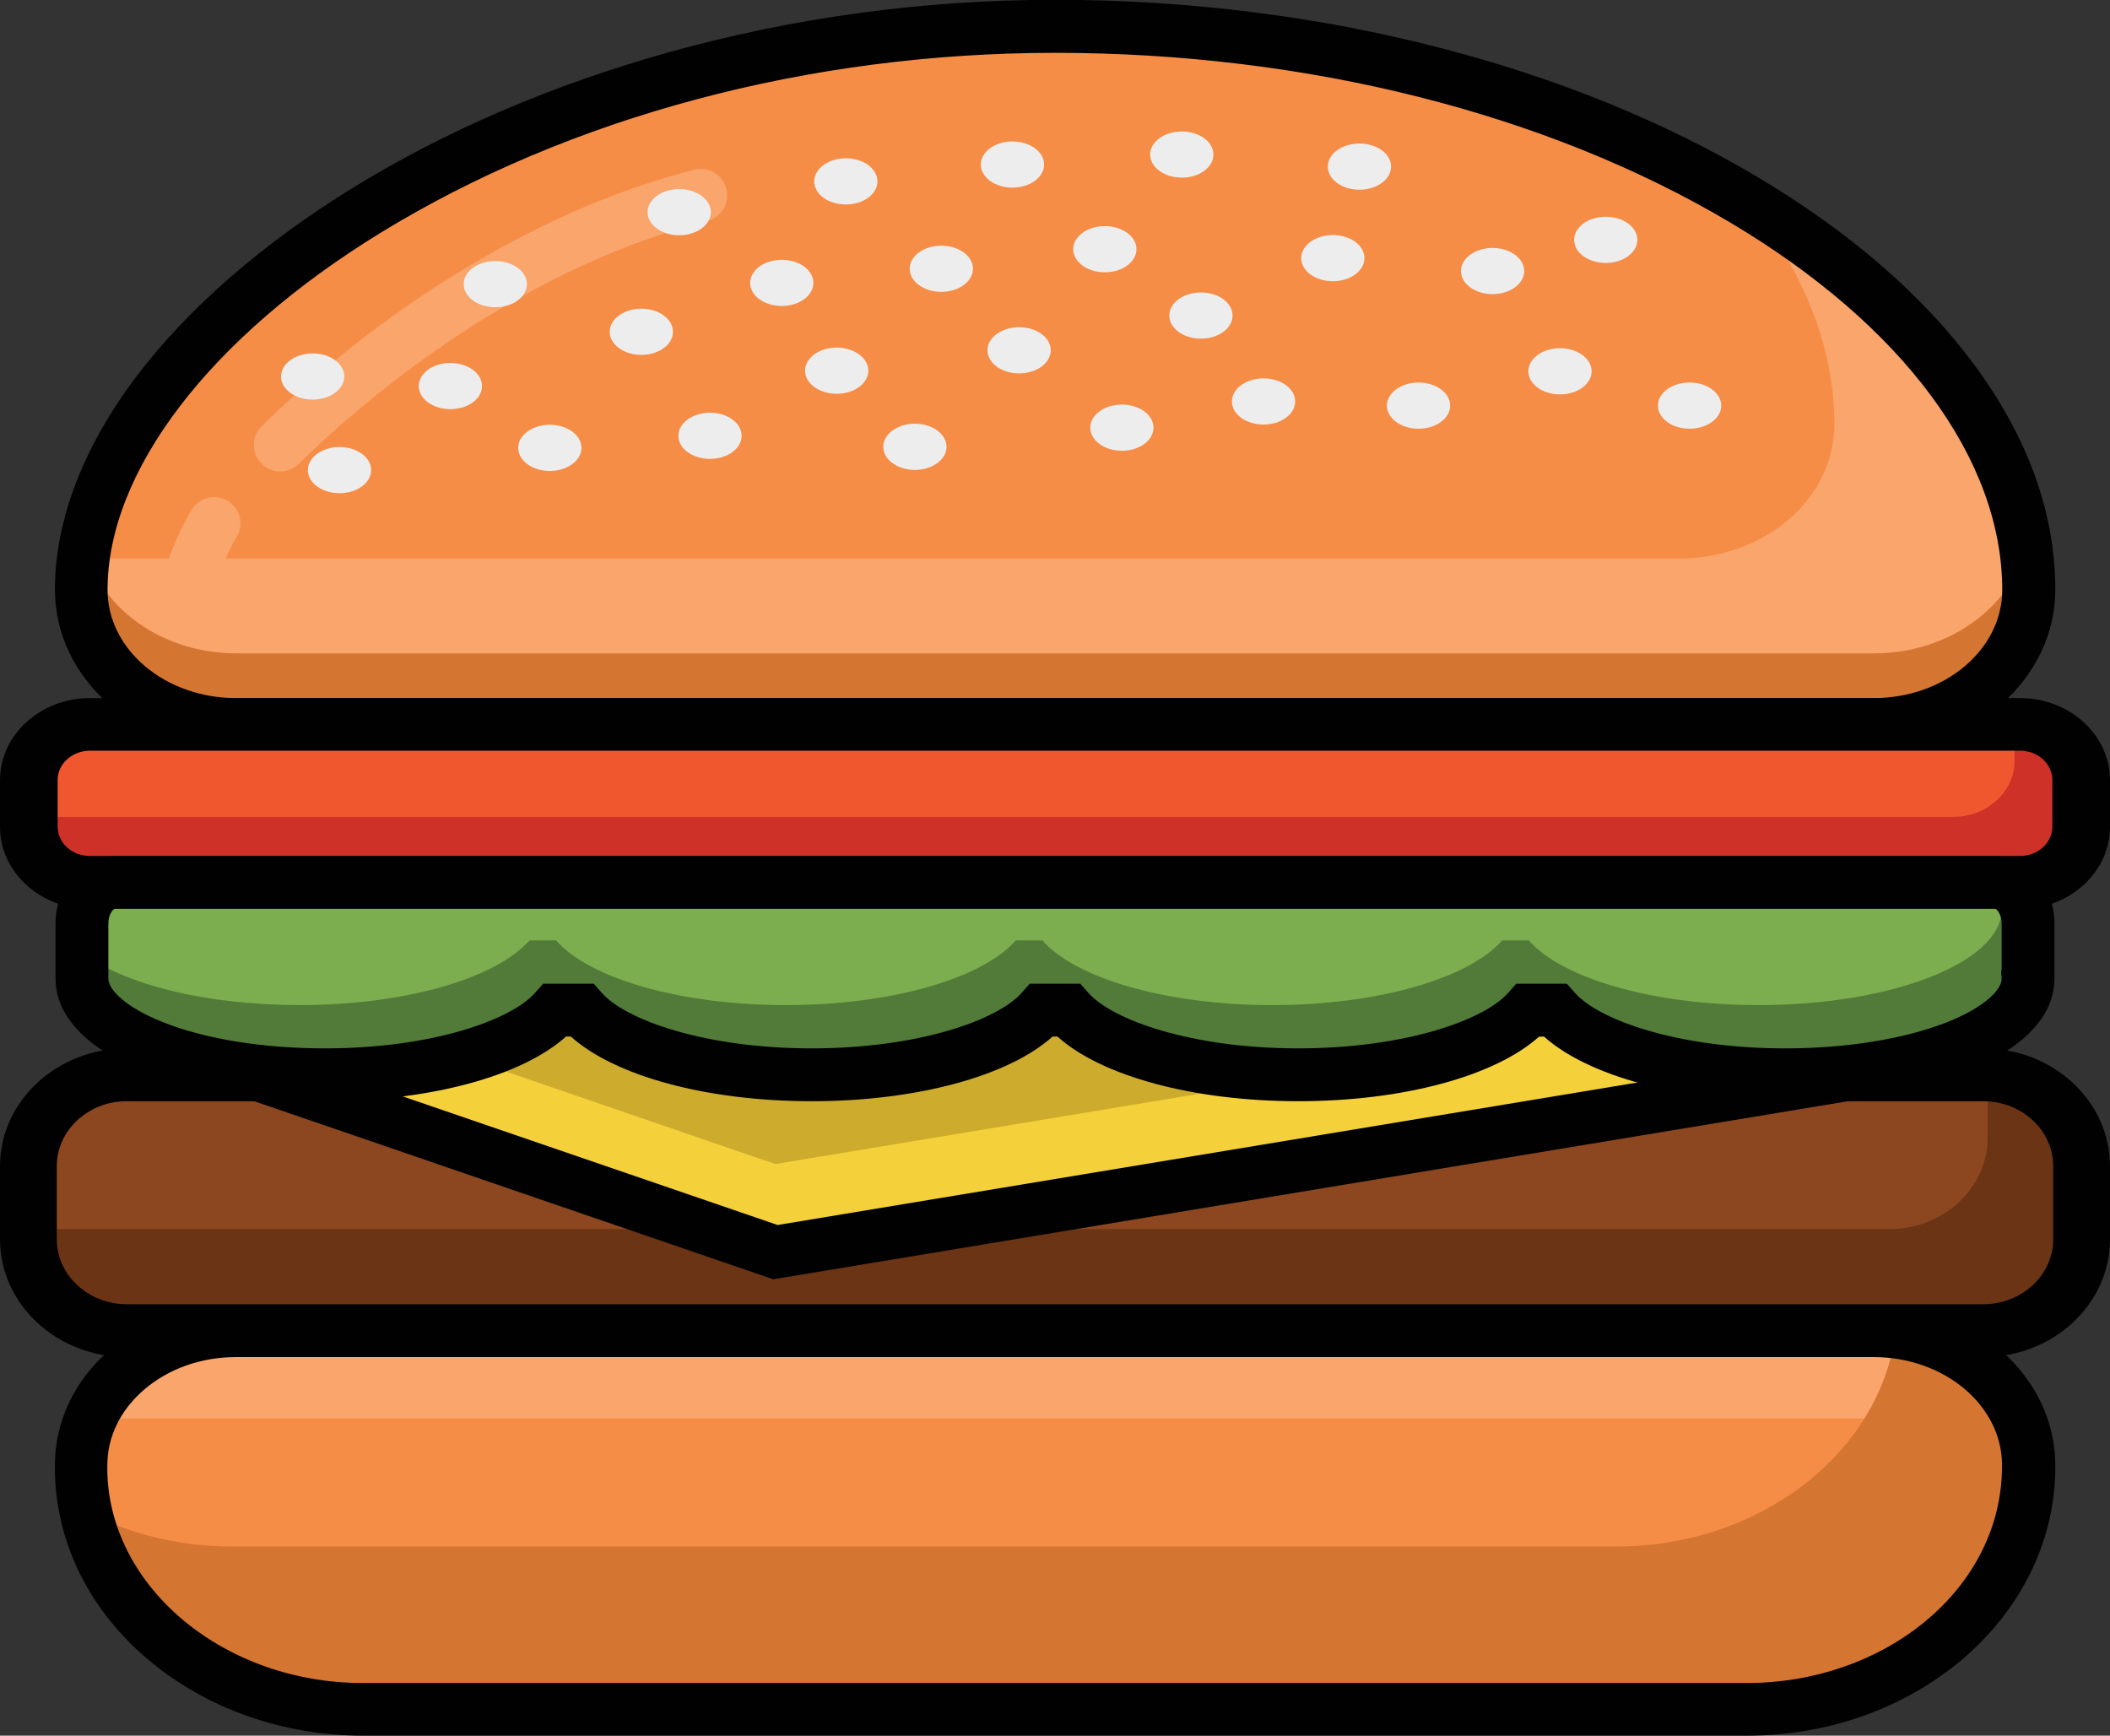
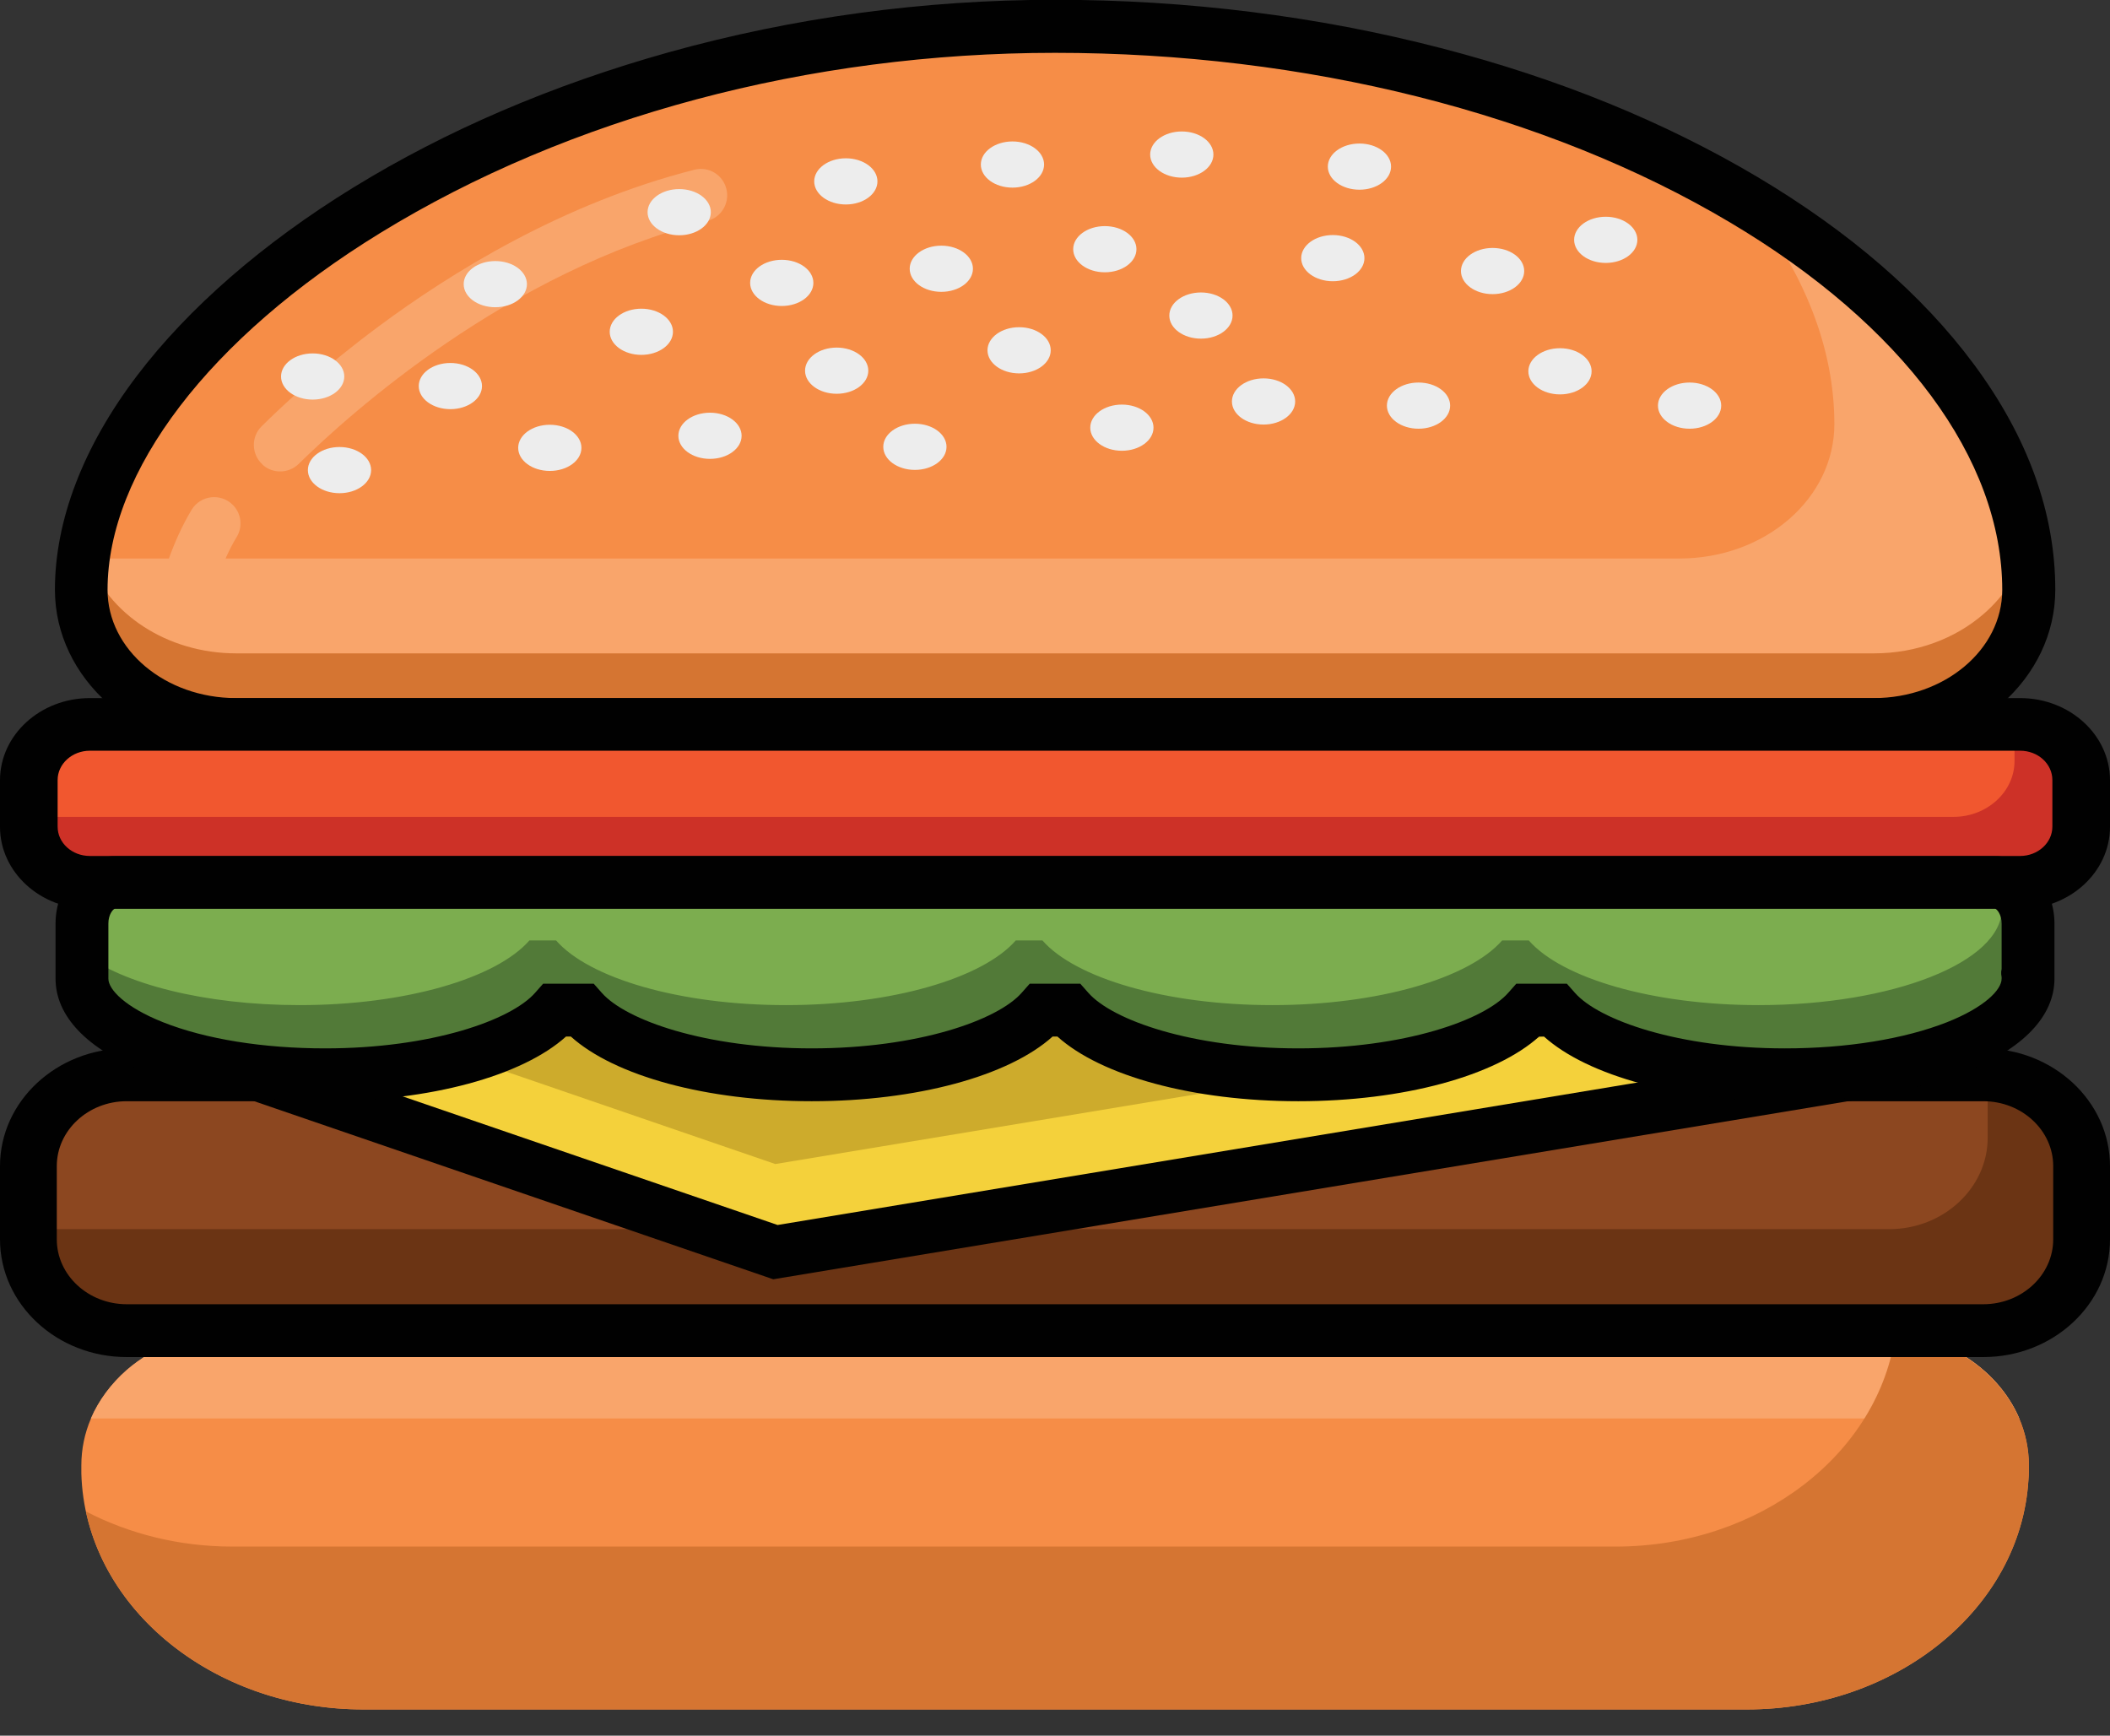
<svg xmlns="http://www.w3.org/2000/svg" id="Layer_2" data-name="Layer 2" viewBox="0 0 101.43 83.44">
  <rect x="0" y="0" width="101.43" height="83.44" fill="#333333" stroke="none" />
  <defs>
    <style>
      .cls-1 {
        fill: #010101;
      }

      .cls-2 {
        fill: #f4d13b;
      }

      .cls-3 {
        fill: #f1572f;
      }

      .cls-4 {
        fill: #f68d47;
      }

      .cls-5 {
        fill: #6b3414;
      }

      .cls-6 {
        fill: #f9a56b;
      }

      .cls-7 {
        fill: #cdab2c;
      }

      .cls-8 {
        fill: #cd3127;
      }

      .cls-9 {
        fill: #7cad4f;
      }

      .cls-10 {
        fill: #d57532;
      }

      .cls-11 {
        fill: #ededed;
      }

      .cls-12 {
        fill: #8c4720;
      }

      .cls-13 {
        fill: #527a38;
      }
    </style>
  </defs>
  <g id="Layer_1-2" data-name="Layer 1">
    <g>
      <g>
        <g>
          <path class="cls-4" d="M90.08,34.83H11.36c-4.11,0-7.45-2.9-7.45-6.47h0C3.9,15.83,24.86,1.27,50.72,1.27h0c25.85,0,46.81,13.17,46.81,27.09h0c0,3.57-3.34,6.47-7.45,6.47Z" />
          <path class="cls-6" d="M97.53,28.36c0,1.79-.83,3.4-2.18,4.57-1.35,1.17-3.21,1.89-5.27,1.89H11.36c-4.12,0-7.45-2.9-7.45-6.47,0-.5.03-1,.1-1.5h76.72c2.06,0,3.92-.72,5.27-1.89,1.35-1.17,2.18-2.79,2.18-4.57,0-3.67-1.46-7.29-4.08-10.63,8.31,5.01,13.43,11.71,13.43,18.6Z" />
          <path class="cls-10" d="M97.53,28.36c0,1.79-.83,3.4-2.18,4.57-1.35,1.17-3.21,1.89-5.27,1.89H11.36c-4.12,0-7.45-2.9-7.45-6.47,0-.5.03-1,.1-1.5h.23c.94,2.64,3.77,4.56,7.12,4.56h78.72c2.06,0,3.92-.72,5.27-1.89,1.01-.87,1.73-2,2.03-3.25.1.69.16,1.39.16,2.09Z" />
          <path class="cls-1" d="M90.08,36.09H11.36c-4.81,0-8.72-3.47-8.72-7.74,0-3.33,1.36-6.88,3.94-10.28,2.47-3.26,6.06-6.38,10.38-9.04,4.5-2.77,9.62-4.96,15.2-6.52,5.99-1.67,12.24-2.52,18.56-2.52s12.61.78,18.54,2.32c5.65,1.46,10.76,3.55,15.21,6.19,4.42,2.63,7.92,5.65,10.4,8.99,2.61,3.51,3.93,7.17,3.93,10.86,0,4.27-3.91,7.74-8.72,7.74ZM50.72,2.54c-11.83,0-23.35,3.08-32.44,8.66-8.21,5.04-13.11,11.46-13.11,17.16,0,2.87,2.77,5.2,6.18,5.2h78.72c3.41,0,6.18-2.33,6.18-5.2,0-6.29-4.77-12.73-13.09-17.67-8.84-5.25-20.37-8.15-32.45-8.15Z" />
        </g>
        <g>
          <path class="cls-4" d="M97.53,70.44c0,.23,0,.46-.02.69-.37,6.21-6.37,11.05-13.53,11.05H17.46c-7.3,0-13.38-5.01-13.55-11.35,0-.13,0-.25,0-.38,0-.79.16-1.55.46-2.25.38-.88.97-1.67,1.72-2.33,1.35-1.17,3.21-1.89,5.27-1.89h78.72c3.21,0,5.94,1.76,6.99,4.22.3.7.46,1.46.46,2.25Z" />
          <path class="cls-6" d="M97.07,68.19H4.37c.38-.88.97-1.67,1.72-2.33,1.35-1.17,3.21-1.89,5.27-1.89h78.72c3.21,0,5.94,1.76,6.99,4.22Z" />
          <path class="cls-10" d="M97.53,70.44c0,.23,0,.46-.02.69-.37,6.21-6.37,11.05-13.54,11.05H17.46c-6.58,0-12.17-4.08-13.33-9.52,2.06,1.07,4.47,1.69,7.03,1.69h66.51c6.88,0,12.68-4.45,13.46-10.3,3.62.44,6.4,3.14,6.4,6.4Z" />
-           <path class="cls-1" d="M83.97,83.44H17.46c-3.84,0-7.48-1.28-10.26-3.59-2.85-2.37-4.46-5.57-4.56-8.99,0-.14,0-.28,0-.42,0-2.1.93-4.07,2.62-5.53,1.64-1.42,3.8-2.21,6.1-2.21h78.72c4.81,0,8.72,3.47,8.72,7.74,0,.25,0,.51-.02.76-.41,6.86-6.91,12.24-14.8,12.24ZM11.35,65.24c-1.68,0-3.26.56-4.44,1.58-1.13.98-1.75,2.26-1.75,3.62,0,.12,0,.23,0,.35.15,5.58,5.66,10.12,12.28,10.12h66.51c6.55,0,11.94-4.33,12.27-9.86.01-.2.02-.41.02-.61,0-2.87-2.77-5.2-6.18-5.2H11.35Z" />
        </g>
        <g>
          <rect class="cls-12" x="1.37" y="51.67" width="98.7" height="12.3" rx="6.15" ry="6.15" />
          <path class="cls-5" d="M100.07,56.06v3.52c0,2.41-2.13,4.39-4.73,4.39H6.09c-2.6,0-4.73-1.98-4.73-4.39v-.49c.07,0,.14,0,.21,0h89.25c2.6,0,4.73-1.98,4.73-4.39v-3.02c2.5.1,4.51,2.04,4.51,4.39Z" />
          <path class="cls-1" d="M95.34,65.24H6.09C2.73,65.24,0,62.7,0,59.58v-3.52C0,52.94,2.73,50.4,6.09,50.4h89.25c3.36,0,6.09,2.54,6.09,5.66v3.52c0,3.12-2.73,5.66-6.09,5.66ZM6.09,52.94c-1.85,0-3.36,1.4-3.36,3.12v3.52c0,1.72,1.51,3.12,3.36,3.12h89.25c1.85,0,3.36-1.4,3.36-3.12v-3.52c0-1.72-1.51-3.12-3.36-3.12H6.09Z" />
        </g>
        <g>
          <rect class="cls-3" x="1.39" y="34.83" width="98.66" height="7.61" rx="3.8" ry="3.8" />
          <path class="cls-8" d="M100.05,37.51v2.24c0,1.48-1.32,2.68-2.93,2.68H4.32c-1.61,0-2.93-1.21-2.93-2.68v-.48h92.52c1.61,0,2.93-1.21,2.93-2.68v-1.76h.27c1.61,0,2.93,1.21,2.93,2.68Z" />
          <path class="cls-1" d="M97.11,43.7H4.32c-2.38,0-4.32-1.77-4.32-3.95v-2.24c0-2.18,1.94-3.95,4.32-3.95h92.79c2.38,0,4.32,1.77,4.32,3.95v2.24c0,2.18-1.94,3.95-4.32,3.95ZM4.32,36.09c-.85,0-1.55.63-1.55,1.41v2.24c0,.78.69,1.41,1.55,1.41h92.79c.85,0,1.55-.63,1.55-1.41v-2.24c0-.78-.69-1.41-1.55-1.41H4.32Z" />
        </g>
        <g>
          <polygon class="cls-7" points="7.05 49.83 37.27 60.2 92.91 50.98 94.39 47.94 7.05 47.94 7.05 49.83" />
          <polygon class="cls-2" points="94.39 47.94 92.91 50.98 37.27 60.2 7.05 49.83 7.05 47.94 13.91 47.94 37.27 55.96 85.66 47.94 94.39 47.94" />
          <path class="cls-1" d="M37.17,61.5l-31.39-10.77v-4.06h90.63l-2.64,5.45-.65.11-55.95,9.27ZM9.16,49.21l28.22,9.68,54.67-9.06.3-.63H9.16Z" />
        </g>
        <g>
          <path class="cls-9" d="M97.49,44.41c0-1.09-.71-1.98-1.57-1.98H5.51c-.86,0-1.57.89-1.57,1.98v2.18c0,.08,0,.17.01.25,0,.07-.01.15-.01.22,0,2.55,5.24,4.62,11.69,4.62,5.12,0,9.47-1.3,11.05-3.11h1.28c1.58,1.81,5.93,3.11,11.05,3.11s9.47-1.3,11.05-3.11h1.28c1.58,1.81,5.93,3.11,11.05,3.11s9.47-1.3,11.05-3.11h1.28c1.58,1.81,5.93,3.11,11.05,3.11,6.46,0,11.69-2.07,11.69-4.62,0-.07,0-.15-.01-.22,0-.08.01-.16.01-.25v-2.18Z" />
          <path class="cls-13" d="M97.49,46.59c0,.08,0,.16-.01.25,0,.07.01.15.01.22,0,2.55-5.24,4.62-11.69,4.62-5.12,0-9.47-1.3-11.05-3.11h-1.28c-1.58,1.81-5.93,3.11-11.05,3.11s-9.47-1.3-11.05-3.11h-1.28c-1.58,1.81-5.93,3.11-11.05,3.11s-9.47-1.3-11.05-3.11h-1.28c-1.58,1.81-5.93,3.11-11.05,3.11-6.46,0-11.69-2.07-11.69-4.62,0-.07,0-.15.01-.22,0-.08-.01-.16-.01-.25v-.79c1.93,1.5,5.88,2.52,10.43,2.52,5.12,0,9.47-1.3,11.05-3.11h1.28c1.58,1.81,5.93,3.11,11.05,3.11s9.47-1.3,11.05-3.11h1.28c1.58,1.81,5.93,3.11,11.05,3.11s9.47-1.3,11.05-3.11h1.28c1.58,1.81,5.93,3.11,11.05,3.11,6.46,0,11.69-2.07,11.69-4.62,0-.07,0-.15-.01-.22,0-.08.01-.16.01-.25v-.76c.72.18,1.27.98,1.27,1.94v2.18Z" />
          <path class="cls-1" d="M85.8,52.94c-5.04,0-9.47-1.21-11.58-3.11h-.23c-2.11,1.9-6.54,3.11-11.58,3.11s-9.47-1.21-11.58-3.11h-.23c-2.11,1.9-6.54,3.11-11.58,3.11s-9.47-1.21-11.58-3.11h-.23c-2.11,1.9-6.54,3.11-11.58,3.11-3.28,0-6.38-.51-8.73-1.44-2.73-1.08-4.23-2.66-4.23-4.45,0-.07,0-.15,0-.23,0-.08,0-.16,0-.24v-2.18c0-1.79,1.27-3.24,2.84-3.24h90.41c1.57,0,2.84,1.46,2.84,3.24v2.18c0,.08,0,.16,0,.24,0,.08,0,.15,0,.23,0,1.79-1.5,3.37-4.23,4.45-2.35.93-5.46,1.44-8.73,1.44ZM72.89,47.29h2.43l.38.43c1.16,1.33,5.01,2.68,10.1,2.68,2.97,0,5.74-.45,7.8-1.26,1.81-.72,2.62-1.56,2.62-2.09,0-.02,0-.04,0-.07l-.02-.14v-.14s.02-.09.02-.12v-2.18c0-.45-.23-.69-.3-.71H5.51c-.07.02-.3.26-.3.71v2.18s0,.07,0,.12v.14s0,.14,0,.14c0,.03,0,.05,0,.07,0,.52.81,1.37,2.62,2.09,2.06.82,4.84,1.26,7.8,1.26,5.09,0,8.94-1.35,10.1-2.68l.38-.43h2.43l.38.43c1.16,1.33,5.01,2.68,10.1,2.68s8.94-1.35,10.1-2.68l.38-.43h2.43l.38.43c1.16,1.33,5.01,2.68,10.1,2.68s8.94-1.35,10.1-2.68l.38-.43Z" />
        </g>
        <path class="cls-6" d="M12.62,22.33h0c-.54-.49-.56-1.33-.04-1.84,1.06-1.05,3-2.85,5.61-4.79,3.5-2.6,8.89-5.94,15.19-7.54.7-.18,1.4.26,1.55.97h0c.14.66-.27,1.32-.92,1.49-9.61,2.43-17.2,9.27-19.65,11.68-.48.47-1.24.49-1.74.04Z" />
        <path class="cls-6" d="M9.05,28.52h0c-.75-.16-1.19-.95-.93-1.67.26-.73.63-1.58,1.09-2.34.43-.71,1.41-.82,1.99-.23h0c.4.41.48,1.04.18,1.53-.34.56-.65,1.25-.88,1.89-.22.6-.83.95-1.45.82Z" />
      </g>
      <ellipse class="cls-11" cx="26.43" cy="21.53" rx="1.52" ry="1.11" />
      <ellipse class="cls-11" cx="30.83" cy="15.95" rx="1.52" ry="1.11" />
      <ellipse class="cls-11" cx="34.13" cy="20.95" rx="1.52" ry="1.11" />
      <ellipse class="cls-11" cx="37.58" cy="13.6" rx="1.52" ry="1.11" />
      <ellipse class="cls-11" cx="40.22" cy="17.82" rx="1.52" ry="1.11" />
      <ellipse class="cls-11" cx="43.98" cy="21.48" rx="1.52" ry="1.11" />
      <ellipse class="cls-11" cx="45.25" cy="12.92" rx="1.52" ry="1.11" />
      <ellipse class="cls-11" cx="48.99" cy="16.84" rx="1.52" ry="1.11" />
      <ellipse class="cls-11" cx="53.93" cy="20.56" rx="1.52" ry="1.11" />
      <ellipse class="cls-11" cx="53.11" cy="11.98" rx="1.52" ry="1.11" />
      <ellipse class="cls-11" cx="57.73" cy="15.17" rx="1.52" ry="1.11" />
      <ellipse class="cls-11" cx="60.74" cy="19.3" rx="1.52" ry="1.11" />
      <ellipse class="cls-11" cx="64.07" cy="12.41" rx="1.52" ry="1.11" />
      <ellipse class="cls-11" cx="68.19" cy="19.5" rx="1.52" ry="1.11" />
      <ellipse class="cls-11" cx="48.67" cy="7.91" rx="1.52" ry="1.11" />
      <ellipse class="cls-11" cx="40.66" cy="8.72" rx="1.52" ry="1.11" />
      <ellipse class="cls-11" cx="32.65" cy="10.2" rx="1.52" ry="1.11" />
      <ellipse class="cls-11" cx="23.81" cy="13.66" rx="1.52" ry="1.11" />
      <ellipse class="cls-11" cx="56.81" cy="7.43" rx="1.52" ry="1.11" />
      <ellipse class="cls-11" cx="65.35" cy="8.01" rx="1.52" ry="1.11" />
      <ellipse class="cls-11" cx="71.75" cy="13.03" rx="1.52" ry="1.11" />
      <ellipse class="cls-11" cx="74.99" cy="17.85" rx="1.52" ry="1.11" />
      <ellipse class="cls-11" cx="81.22" cy="19.5" rx="1.52" ry="1.11" />
      <ellipse class="cls-11" cx="21.65" cy="18.56" rx="1.52" ry="1.11" />
      <ellipse class="cls-11" cx="15.03" cy="18.1" rx="1.52" ry="1.11" />
      <ellipse class="cls-11" cx="16.32" cy="22.6" rx="1.52" ry="1.11" />
      <ellipse class="cls-11" cx="77.19" cy="11.53" rx="1.52" ry="1.11" />
    </g>
  </g>
</svg>